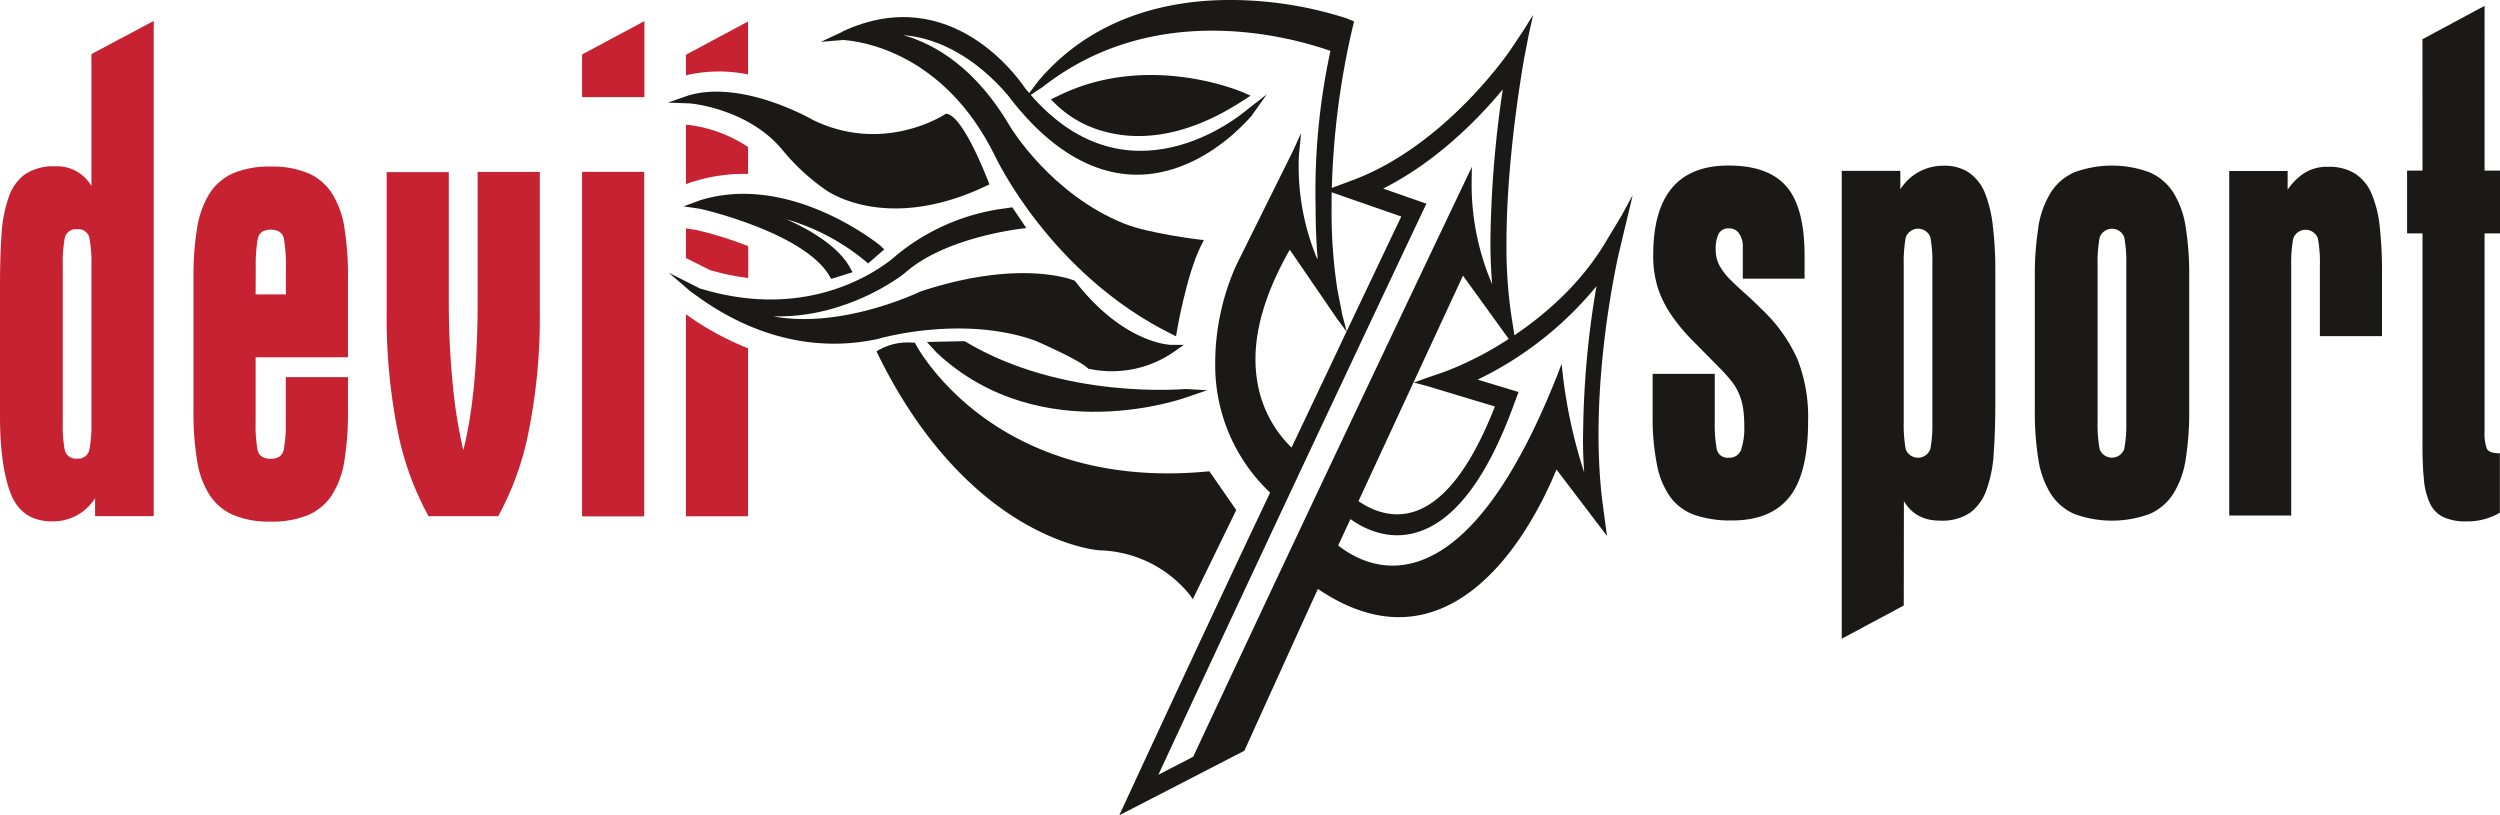
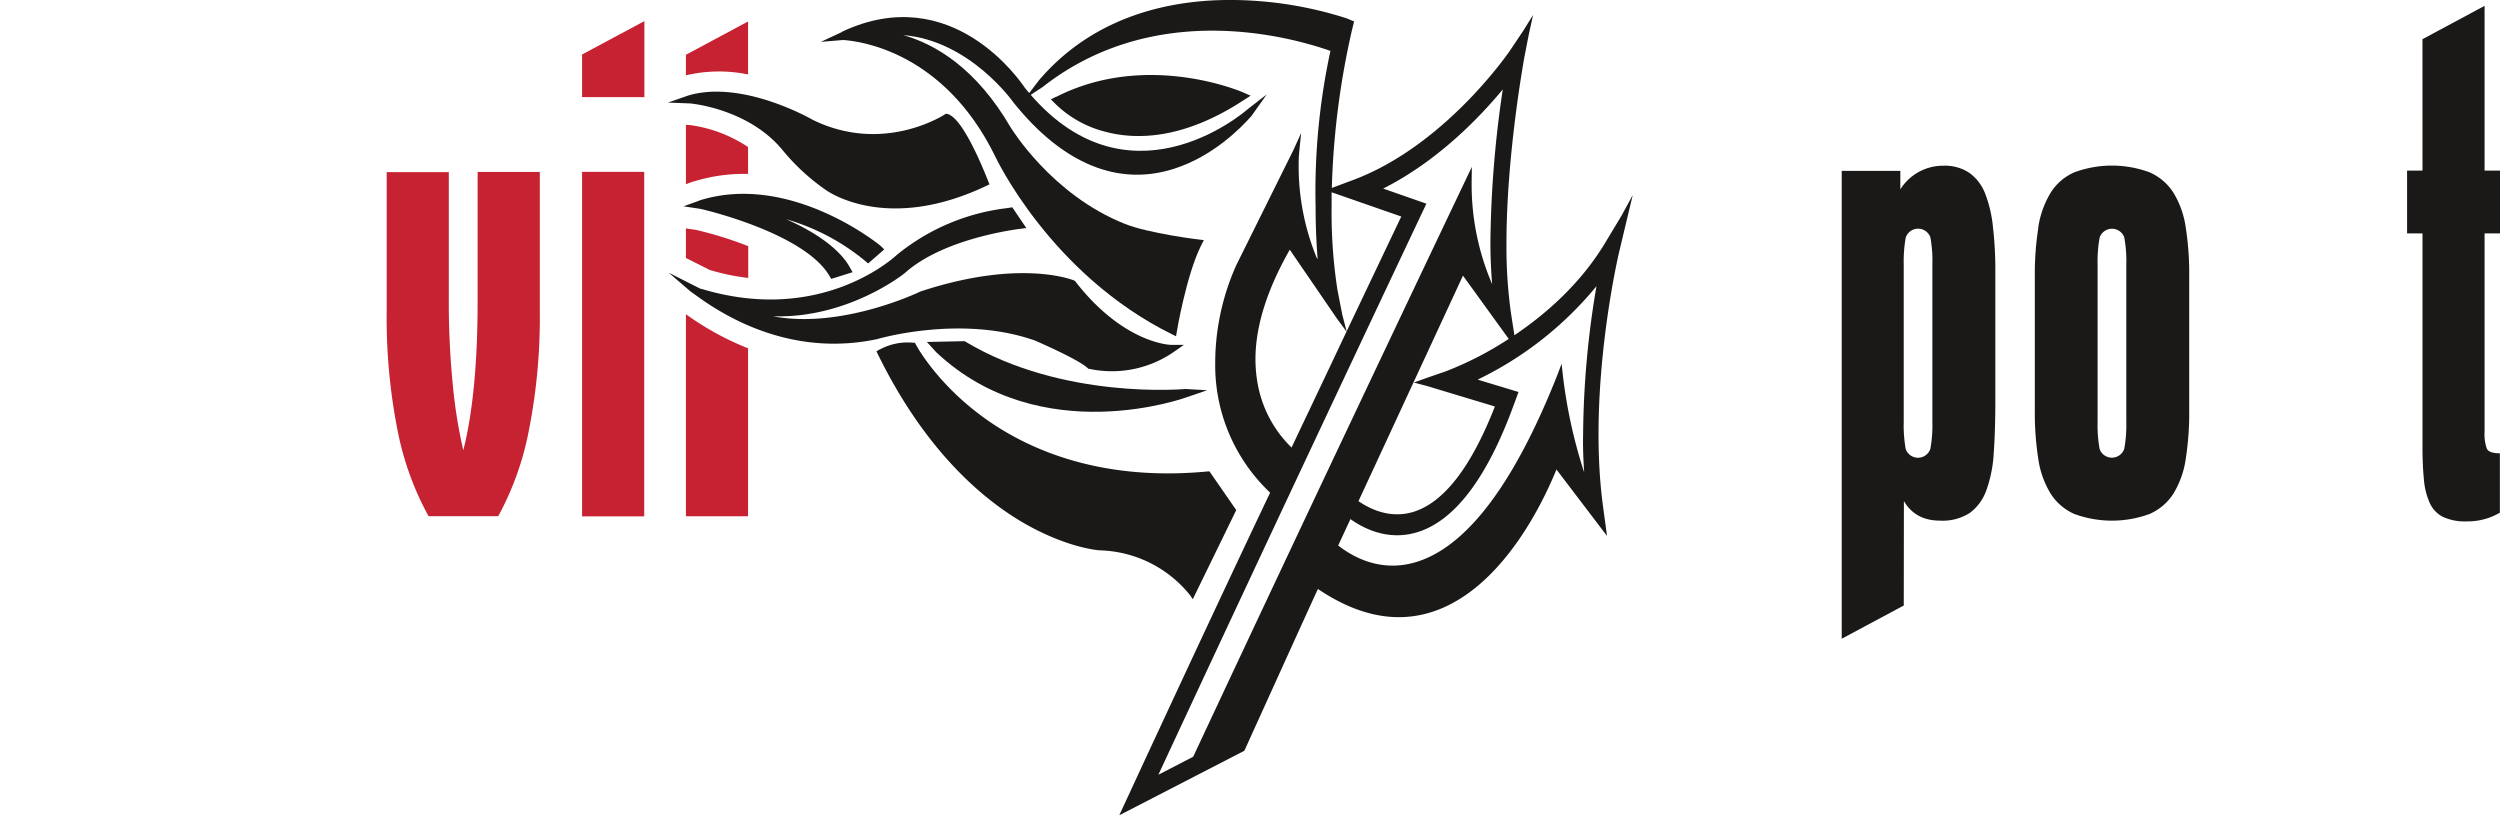
<svg xmlns="http://www.w3.org/2000/svg" viewBox="0 0 574.19 187.24">
  <defs>
    <style>.cls-1,.cls-2{fill:#c72232;}.cls-1,.cls-3{fill-rule:evenodd;}.cls-3,.cls-4{fill:#1b1918;}</style>
  </defs>
  <g id="Vrstva_2" data-name="Vrstva 2">
    <g id="Vrstva_1-2" data-name="Vrstva 1">
-       <path class="cls-1" d="M21,12.42,35.31,4.8V118.54H21.84v-4.12A11.38,11.38,0,0,1,12,119.75q-7,0-9.5-6.31T0,95.41V65.62Q0,59,.35,53.86A31.38,31.38,0,0,1,2,45.28,10.71,10.71,0,0,1,5.79,40a11.75,11.75,0,0,1,6.91-1.8A9.11,9.11,0,0,1,21,42.73Zm-6.13,90.9a2.54,2.54,0,0,0,2.84,2,2.54,2.54,0,0,0,2.82-2.06A30.54,30.54,0,0,0,21,97.05V60.92a30.22,30.22,0,0,0-.47-6.26,2.53,2.53,0,0,0-2.82-2,2.55,2.55,0,0,0-2.84,2.06,30.64,30.64,0,0,0-.46,6.2V97.05a30.43,30.43,0,0,0,.46,6.27Z" />
-       <path class="cls-1" d="M58.71,82.05V97.11a30.38,30.38,0,0,0,.46,6.26c.3,1.34,1.31,2,3,2s2.71-.7,3-2.12a30.62,30.62,0,0,0,.46-6.12V86.62H79.92v7.85a68.44,68.44,0,0,1-.81,11.29,20.55,20.55,0,0,1-2.84,7.89,12.36,12.36,0,0,1-5.47,4.63,21.47,21.47,0,0,1-8.62,1.52,21.2,21.2,0,0,1-8.61-1.53,12.21,12.21,0,0,1-5.48-4.66,20.53,20.53,0,0,1-2.84-7.91,67.58,67.58,0,0,1-.81-11.3V63.68a66.68,66.68,0,0,1,.81-11.17,21.33,21.33,0,0,1,2.84-8,12.22,12.22,0,0,1,5.48-4.72,21.2,21.2,0,0,1,8.61-1.53,21.28,21.28,0,0,1,8.62,1.53,12.3,12.3,0,0,1,5.47,4.66,20.65,20.65,0,0,1,2.84,7.91,68.87,68.87,0,0,1,.81,11.31V82.05Zm0-14.43h6.95v-6a34.89,34.89,0,0,0-.46-6.79c-.31-1.39-1.32-2.08-3-2.08s-2.71.69-3,2.08a34.89,34.89,0,0,0-.46,6.79Z" />
      <path class="cls-1" d="M104,88.42a114.24,114.24,0,0,0,2.41,15q3.3-13,3.29-34.58V39.49h14.28v32a133.32,133.32,0,0,1-2.49,27.26,67.74,67.74,0,0,1-7.06,19.81h-16A67.74,67.74,0,0,1,91.3,98.79a133.32,133.32,0,0,1-2.49-27.26v-32h14.27V68.87A193.71,193.71,0,0,0,104,88.42Z" />
      <path class="cls-1" d="M133.69,12.51v9.8H148V4.85Z" />
      <rect class="cls-2" x="133.69" y="39.47" width="14.27" height="79.13" />
      <path class="cls-1" d="M157.54,28.68V42.3l1.62-.59.1,0a38.53,38.53,0,0,1,12.55-1.76V33.77a31.63,31.63,0,0,0-13.56-5.07l-.71,0Zm0,23.79v6.79L163,62a51.22,51.22,0,0,0,8.85,1.84V56.54a85.45,85.45,0,0,0-11.88-3.71l-2.39-.36Zm0-39.89V17.3a33.06,33.06,0,0,1,14.27-.2V4.93Zm0,106h14.27V80a66.44,66.44,0,0,1-14.27-7.83Z" />
-       <path class="cls-3" d="M400.28,64v-7.3a5.18,5.18,0,0,0-.84-3.05,2.67,2.67,0,0,0-2.32-1.2,2.54,2.54,0,0,0-2.37,1.2,7.77,7.77,0,0,0-.69,3.73,7.54,7.54,0,0,0,.86,3.6,13.94,13.94,0,0,0,2.36,3.12c1,1,2.16,2.11,3.47,3.26s2.66,2.45,4.07,3.86a35.72,35.72,0,0,1,8,11.25,36.28,36.28,0,0,1,2.46,14.18q0,12.12-4.29,17.5t-13.19,5.39a25.53,25.53,0,0,1-8.54-1.25,11.83,11.83,0,0,1-5.61-4.11,18.67,18.67,0,0,1-3.08-7.42,55.54,55.54,0,0,1-1-11.22V85.87h14.27v11a31.17,31.17,0,0,0,.45,6.25,2.5,2.5,0,0,0,2.78,2,2.78,2.78,0,0,0,2.78-1.73,15.12,15.12,0,0,0,.76-5.6,25.53,25.53,0,0,0-.31-4.32,13.08,13.08,0,0,0-1-3.26,12.34,12.34,0,0,0-1.67-2.73q-1-1.26-2.43-2.73l-6.38-6.46a42,42,0,0,1-4.85-5.79,24.56,24.56,0,0,1-3.14-6.19,23.92,23.92,0,0,1-1.12-7.79q0-20.49,17.28-20.5,9.19,0,13.34,4.84t4.14,16V64Z" />
      <path class="cls-3" d="M437.25,139.07,423,146.7V39.24h13.46v4.25a11.61,11.61,0,0,1,10-5.43,10.07,10.07,0,0,1,5.79,1.6,10.42,10.42,0,0,1,3.66,4.72A28.92,28.92,0,0,1,457.72,52a85.86,85.86,0,0,1,.56,10.37V92.19q0,6.65-.36,11.77a30,30,0,0,1-1.68,8.58,11.06,11.06,0,0,1-3.8,5.25,11.53,11.53,0,0,1-6.84,1.79q-5.69,0-8.32-4.5Zm6.57-78.31a30.38,30.38,0,0,0-.46-6.26,3,3,0,0,0-5.66.06,31.4,31.4,0,0,0-.46,6.2V96.89a31.23,31.23,0,0,0,.46,6.27,3,3,0,0,0,5.66-.07,30.51,30.51,0,0,0,.46-6.2Z" />
      <path class="cls-3" d="M468.13,52.29a21.45,21.45,0,0,1,2.84-8,12.15,12.15,0,0,1,5.48-4.72,24.87,24.87,0,0,1,17.23,0,12.3,12.3,0,0,1,5.48,4.65A20.88,20.88,0,0,1,502,52.16a68.7,68.7,0,0,1,.81,11.31V94.19a68.66,68.66,0,0,1-.81,11.3,20.82,20.82,0,0,1-2.84,7.91,12.33,12.33,0,0,1-5.48,4.66,25.17,25.17,0,0,1-17.23,0A12.33,12.33,0,0,1,471,113.4a20.82,20.82,0,0,1-2.84-7.91,68.66,68.66,0,0,1-.81-11.3V63.47a67.88,67.88,0,0,1,.81-11.18Zm20.23,8.47a30.22,30.22,0,0,0-.47-6.26,3,3,0,0,0-5.65.06,30.49,30.49,0,0,0-.47,6.2V96.89a30.33,30.33,0,0,0,.47,6.27,3,3,0,0,0,5.65-.07,30.36,30.36,0,0,0,.47-6.2Z" />
-       <path class="cls-3" d="M525.42,39.27v4.3a13.31,13.31,0,0,1,3.77-3.78,9.7,9.7,0,0,1,5.49-1.48,11.29,11.29,0,0,1,6.2,1.55,10.19,10.19,0,0,1,3.82,4.65,26.42,26.42,0,0,1,1.88,7.66,94.34,94.34,0,0,1,.51,10.41V77.2H532.82V61a30.34,30.34,0,0,0-.46-6.25,3,3,0,0,0-5.66.06,30.26,30.26,0,0,0-.46,6.16v57.43H512V39.27Z" />
      <path class="cls-3" d="M556.38,9l14.27-7.66V39.18h3.54V53.61h-3.54V99.18a10,10,0,0,0,.51,3.86c.34.72,1.35,1.07,3,1.07v13.64a14.6,14.6,0,0,1-7.59,2,12,12,0,0,1-5.56-1.07,6.67,6.67,0,0,1-3-3.26,16.58,16.58,0,0,1-1.31-5.45q-.32-3.25-.31-7.65V53.61h-3.54V39.18h3.54Z" />
      <path class="cls-3" d="M242.53,22.23l-1.17.59,1,1a25.22,25.22,0,0,0,11.4,6.41c6.73,1.84,17.72,2.08,31.92-7.25l1.56-1-1.66-.73c-.22-.1-22.12-9.63-43,1Z" />
      <path class="cls-3" d="M158.3,21.86l-4.89,1.7,5,.19c.14,0,13.32,1.11,21.26,10.64a48.54,48.54,0,0,0,9.91,9.18c.55.4,14,10,36.89-.85l.78-.37-.38-1c-1-2.45-5.87-14.7-9.45-15.21l-.22,0-.19.13c-.14.1-14.07,9.22-30.33,1.26-.83-.48-16.19-9.13-28.38-5.66Z" />
      <path class="cls-3" d="M202.08,80.23l-.78.46.46.94c10.89,22.11,24.1,33.1,33.26,38.43,10,5.79,17.23,6.32,17.53,6.34a27.51,27.51,0,0,1,20.77,10.29l.64.93.51-1.05,9.47-19.42-6.15-8.88-.35,0c-25.52,2.47-42.42-5.6-52.1-12.81-10.48-7.79-15-16.29-15-16.37l-.2-.37-.34,0a13.45,13.45,0,0,0-7.69,1.52Z" />
      <path class="cls-3" d="M193.44,7.32l-4.9,2.29,5.11-.42c3.77.23,23.12,2.65,34.89,26.66.12.24,12.69,27.17,40.78,41l.79.39.18-1.08c0-.13,2.21-13,5.53-19.68l.67-1.34L275.28,55c-.11,0-11.43-1.4-16.9-3.57-16.95-6.73-26.21-22.11-26.31-22.26-7.84-13.42-17.14-19-24.6-21.1,15.25,1.23,25.19,15.3,25.3,15.47l0,0,0,0c11.28,14.07,24,19.34,36.84,15.23,9-2.87,15.37-9.37,17.7-12l.09-.09,3.54-5-4.4,3.41c-1.13,1-28,23.84-51.14-4.9-1-1.48-16.76-24.78-42-12.91Z" />
      <path class="cls-3" d="M221.38,78.36l-8.5.18,2.19,2.4c24.08,22.61,57.51,10.29,57.51,10.29l4.67-1.6-4.91-.29c-.26,0-28.13,2.6-50.64-10.89l-.15-.09Z" />
      <path class="cls-3" d="M231.39,47.79A49.09,49.09,0,0,0,206,58.53l-.08.07c-1.8,1.64-18.38,15.77-44.87,7.73l-.15,0-7.3-3.69,5,4.3,1.76,1.26c9,6.49,23.52,13.43,41.14,9.68h0c.19-.06,19.27-5.66,36.21.34,2.81,1.21,10.41,4.66,12.14,6.36l.13.13.16,0A25,25,0,0,0,269.34,81l2.57-1.79H269c-.11,0-10.86-.21-22-14.55l-.12-.16-.16-.07c-.51-.21-12.56-5-35.32,2.52h0l0,0c-.21.1-18,8.7-33.87,5.69,17.23.56,30.22-9.82,30.37-10,8.85-7.86,25.16-9.94,27-10.16l.82-.1-3.22-4.77Z" />
      <path class="cls-3" d="M160.63,46.07,157,47.39l3.73.56c.24,0,24.22,5.52,29.88,15.6l.29.51,4.92-1.54-.66-1.17c-2.58-4.59-8.64-8.38-14.59-11a50.55,50.55,0,0,1,18.39,9.79l.41.37.42-.35,3.3-2.88-.84-.81c-.18-.18-20.77-17-41.6-10.43Z" />
      <path class="cls-4" d="M372.43,49.52l-3.68,6.12C363,65.25,354.91,72.22,347.82,77l-.75-4.84A108.75,108.75,0,0,1,346,55.92c0-20.41,4-41.92,4-42.19L351.11,8l1-4.57-2.3,3.7-3,4.48c-.15.22-14.82,21.79-36,29.72l-4.92,1.84a184.73,184.73,0,0,1,4.55-35.93L311,4.92l-1.71-.71A87.86,87.86,0,0,0,283.42,0c-13.12-.16-31.54,2.91-44.78,18.42l-3.24,4.24,4.1-2.7C265,0,295.7,8.24,305.57,11.69a153,153,0,0,0-3.41,35.75c0,4.23.16,8.27.48,12.08-.06-.1-.22-.33-.24-.35a55.39,55.39,0,0,1-4.13-20.64c0-1.13,0-2.27.11-3.43l.46-4.55-1.79,3.94L283.93,60.93a55.35,55.35,0,0,0-4.66,18.22c-.1,1.28-.16,2.62-.16,4a40.21,40.21,0,0,0,12.61,30c-.43.9-11.47,24-34.65,74.1l28.73-14.82c16.61-36.62,16.52-36.35,16.9-37.16,9.92,6.72,19.49,8.23,28.44,4.44,14.69-6.21,23.42-24.71,26.34-31.88l11.61,15.26-1-7.43c-3.47-27.06,3.72-57.49,3.79-57.8l1.78-7.45L375,44.81ZM346.52,77.84a76.93,76.93,0,0,1-14.47,7.45l-4.32,1.49-3,1.08,3,.79,15.61,4.71c-5.47,14-11.81,22.18-18.88,24.25-5.26,1.54-9.84-.71-12.45-2.51l24-51.79Zm-57.81,9.41a31,31,0,0,1-.36-4.75c0-7.59,2.67-16,7.88-25.15l10.84,15.83,2.22,3,0-.08-1-3.83-1.11-5.69a116,116,0,0,1-1.34-19.21c0-1,0-2.12,0-3.21l16,5.57c-.42.88-6.48,13.6-12.55,26.37l.05.19-.09-.11C303.17,89.07,297,102,296.64,102.79A27.12,27.12,0,0,1,288.71,87.25ZM274.05,173.8l-8,4.14C298.13,109,327.61,46.78,327.61,46.78l-9.93-3.47c12.39-6.24,22-16.16,27.47-22.77a251.79,251.79,0,0,0-2.84,35.07c0,3.13.13,6.31.4,9.65A57.82,57.82,0,0,1,338,42.63c0-.27,0-.55,0-.84l.05-3.46S306.85,103.68,274.05,173.8Zm89.8-65.3a114.75,114.75,0,0,1-4.86-22l-.33-2.94-1,2.64c-9.62,24.28-20.22,38.61-31.5,42.59-8.45,3-15.2-.68-18.81-3.5.59-1.28,2.81-6.06,2.82-6.07,3,2.17,8.57,5,15.13,3.08,8.72-2.53,16.28-12.48,22.47-29.56l1-2.71-9.39-2.84a80.43,80.43,0,0,0,27.29-21.46,210.13,210.13,0,0,0-3.07,34.13C363.54,102.6,363.64,105.45,363.85,108.5Z" />
    </g>
  </g>
</svg>